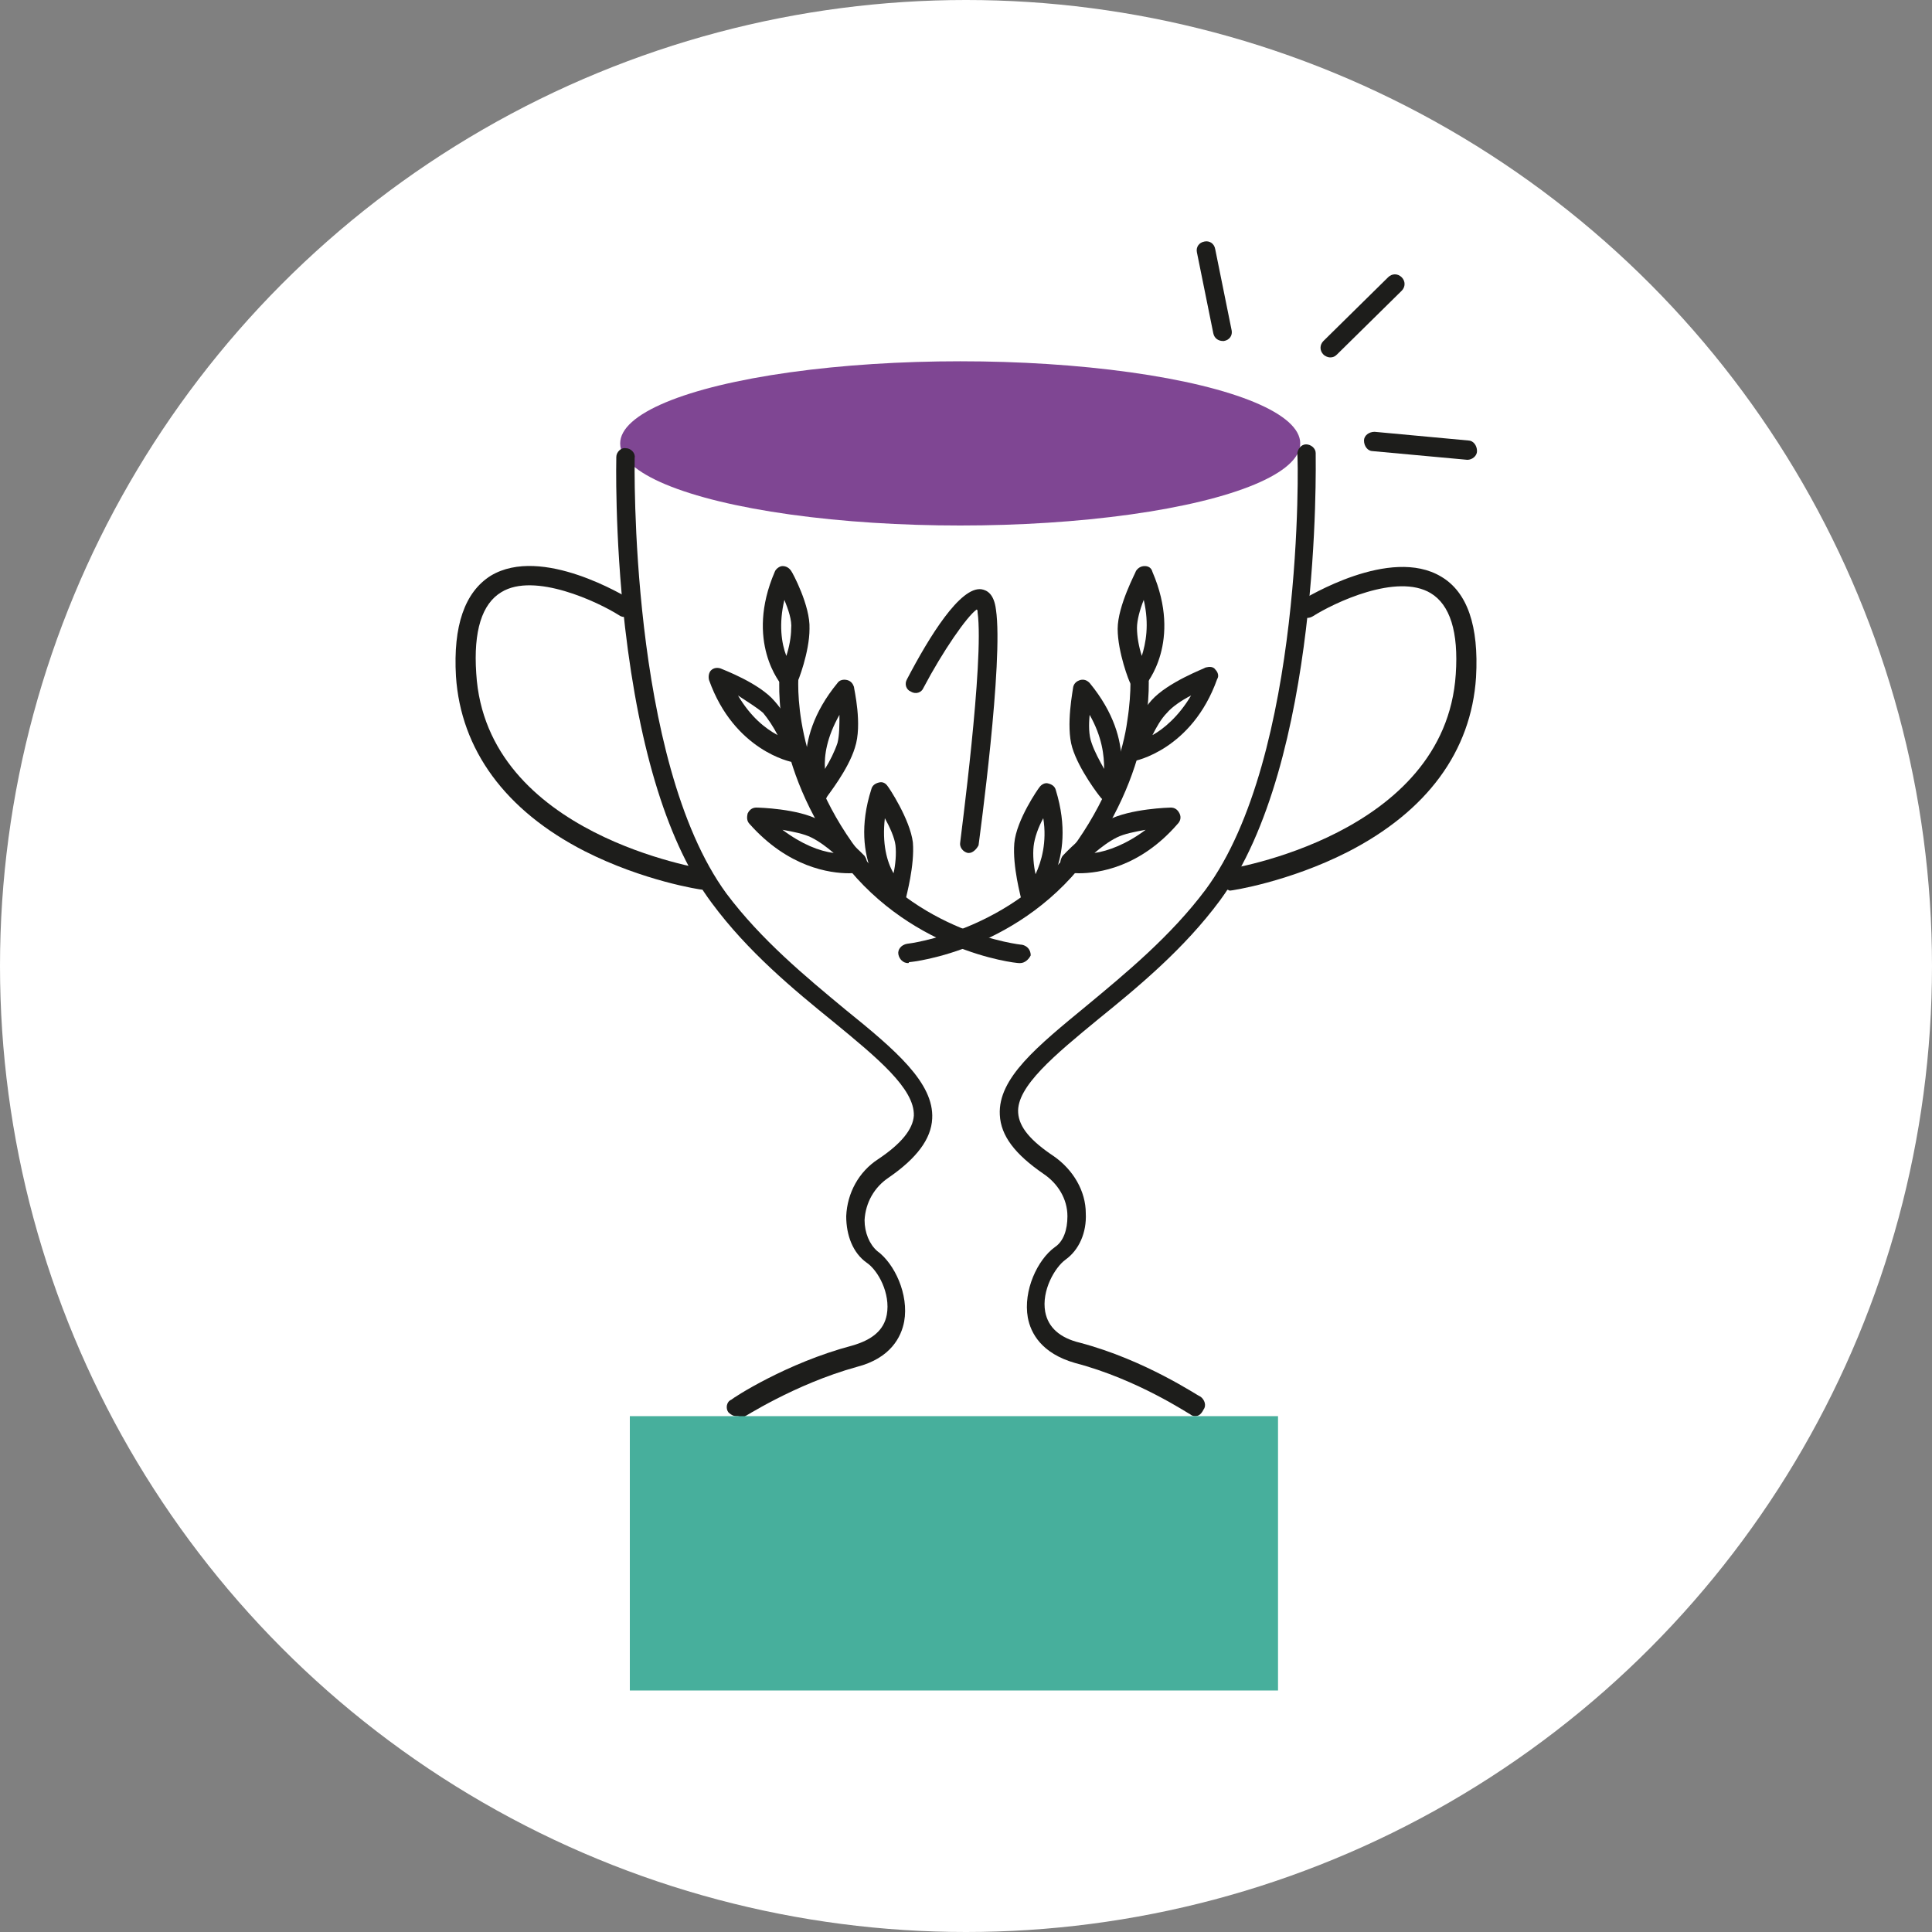
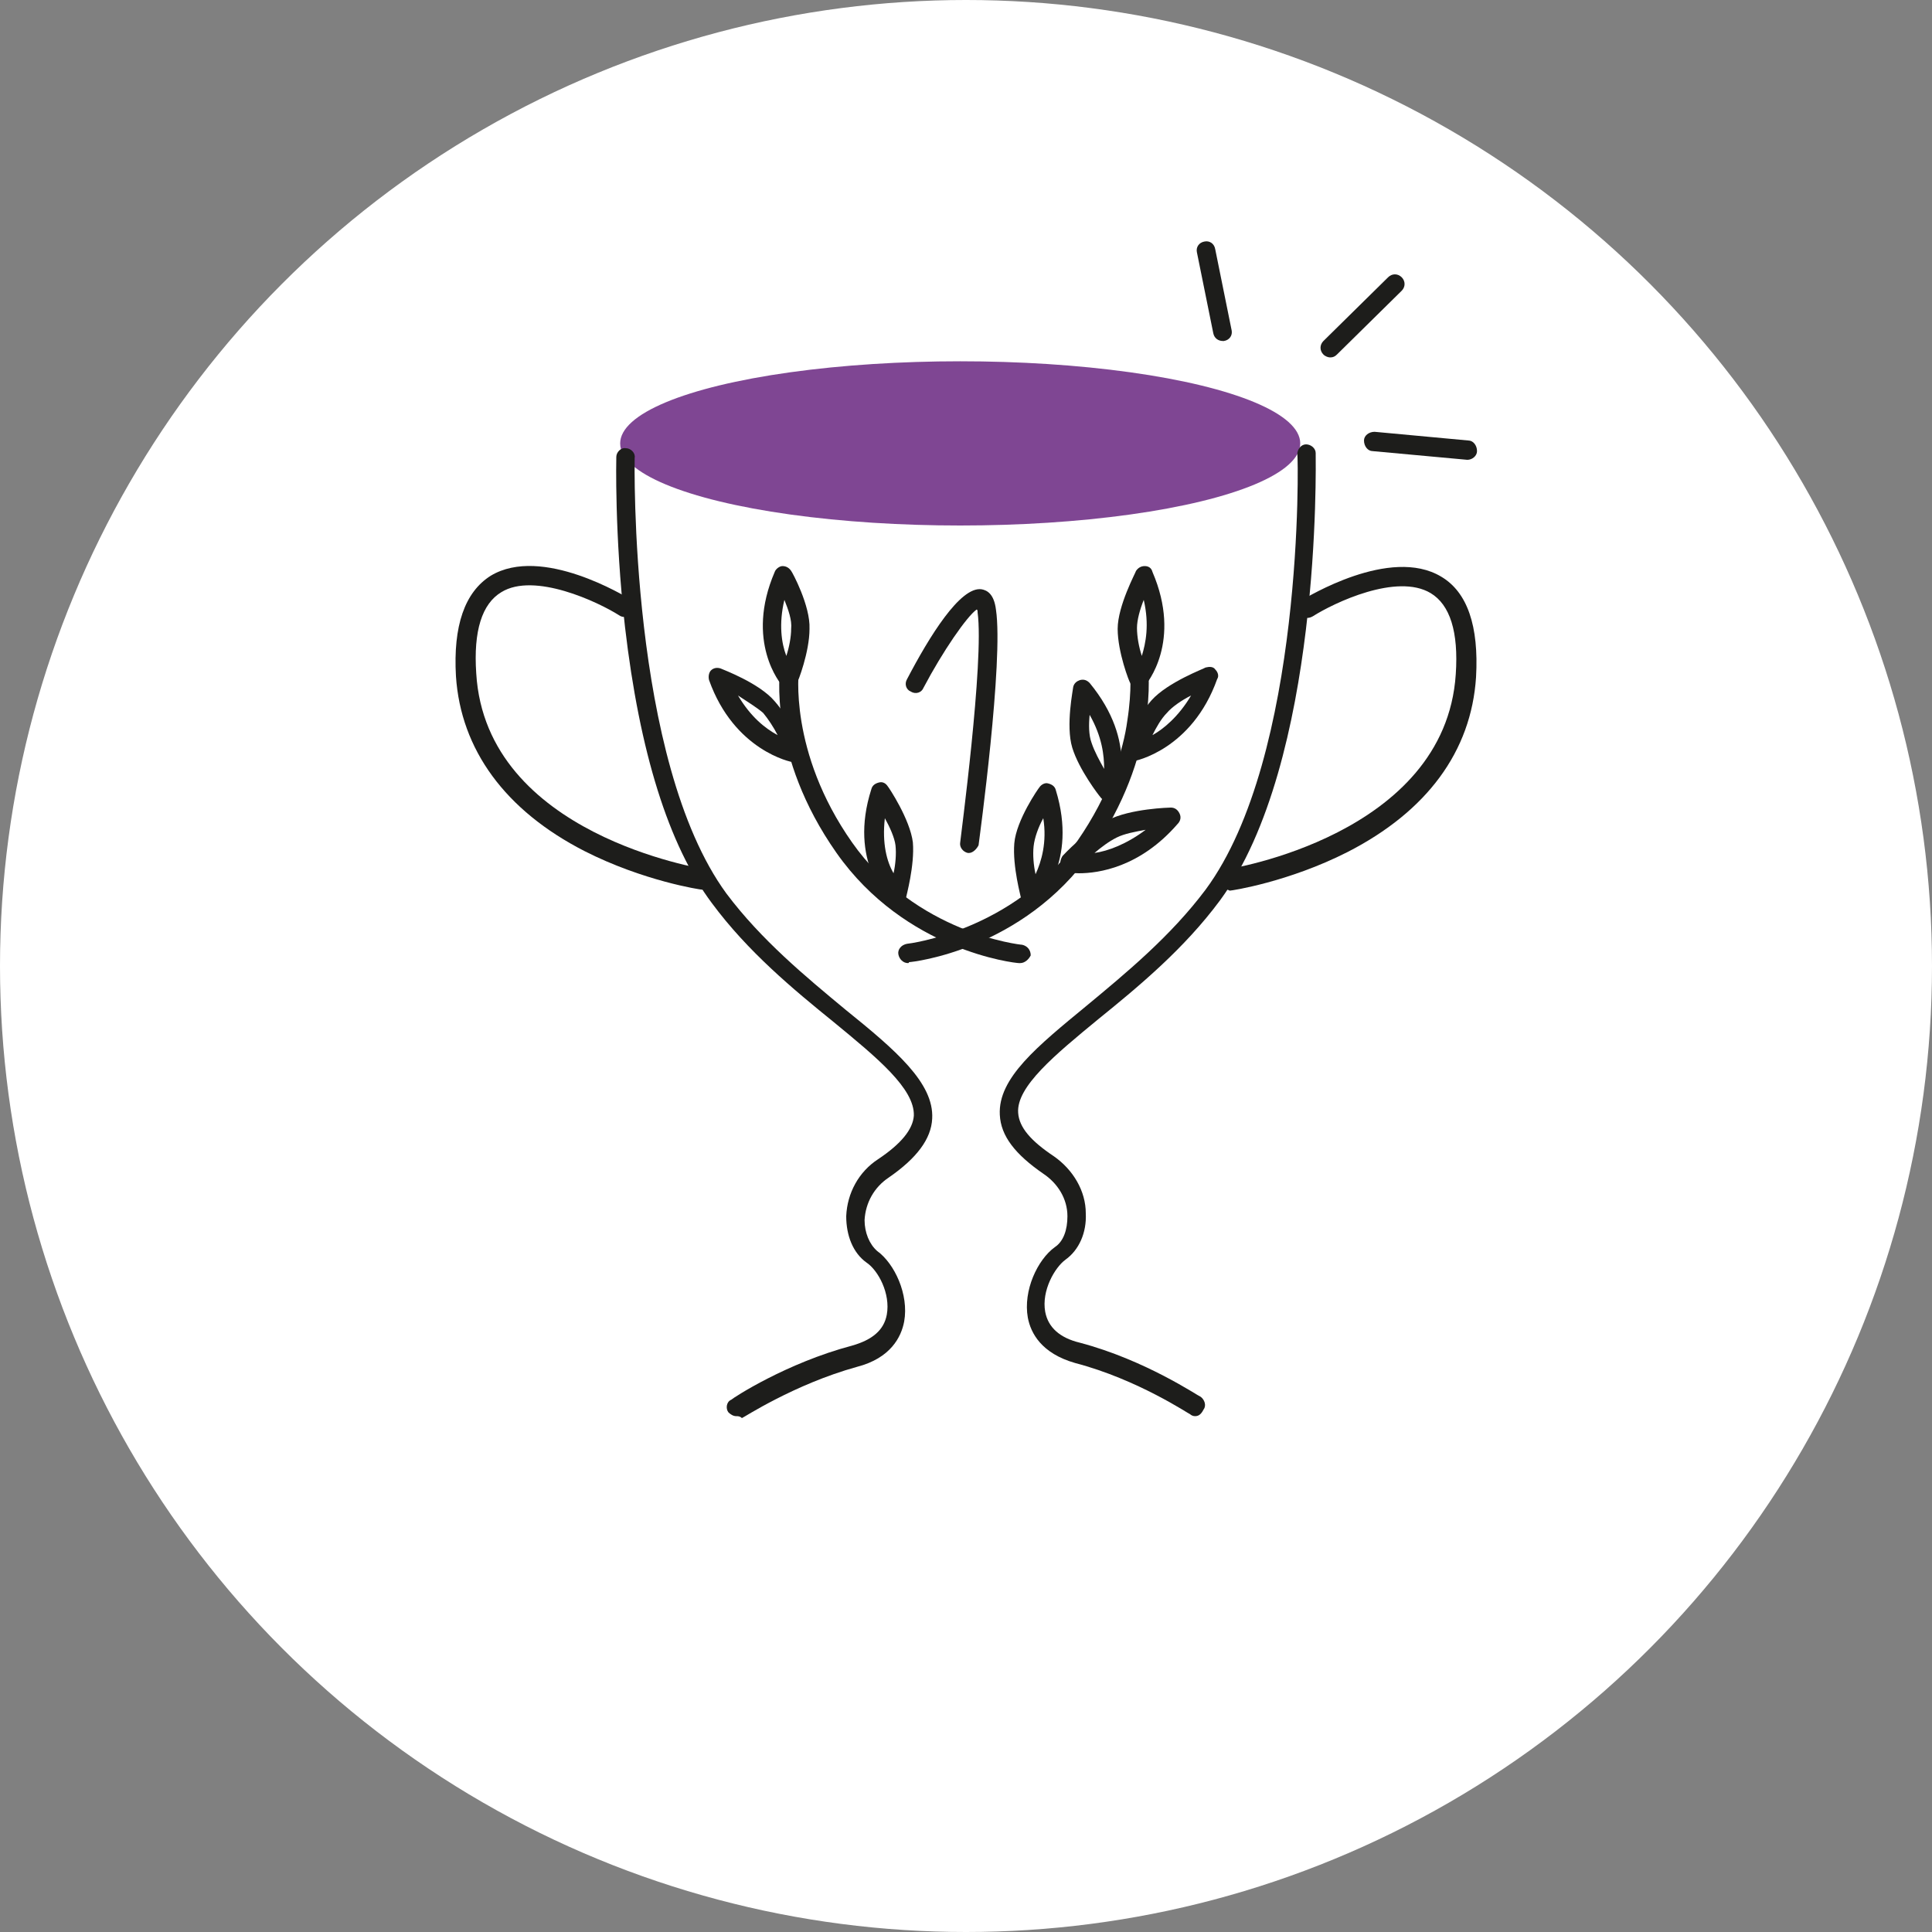
<svg xmlns="http://www.w3.org/2000/svg" version="1.1" id="Layer_1" x="0px" y="0px" viewBox="0 0 200 200" style="enable-background:new 0 0 200 200;" xml:space="preserve">
  <rect x="0" y="0" width="200" height="200" fill="#808080" stroke="none" />
  <style type="text/css"> .st0{fill:#FFFFFF;} .st1{fill:#7F4693;} .st2{fill:#1D1D1B;} .st3{fill:#47AF9C;} </style>
  <circle class="st0" cx="100" cy="100" r="100" />
  <g>
    <ellipse class="st1" cx="99.4" cy="45.9" rx="35.2" ry="8.5" />
    <path class="st2" d="M126.6,35.3c-0.5,0-0.9-0.3-1-0.8l-1.7-8.4c-0.1-0.5,0.2-1,0.8-1.1c0.5-0.1,1,0.2,1.1,0.8l1.7,8.4 c0.1,0.5-0.2,1-0.8,1.1C126.7,35.3,126.7,35.3,126.6,35.3z" />
    <path class="st2" d="M137.7,37c-0.2,0-0.5-0.1-0.7-0.3c-0.4-0.4-0.4-1,0-1.4l6.7-6.6c0.4-0.4,1-0.4,1.4,0c0.4,0.4,0.4,1,0,1.4 l-6.7,6.6C138.2,36.9,138,37,137.7,37z" />
    <path class="st2" d="M151.9,47.6C151.9,47.6,151.9,47.6,151.9,47.6l-9.8-0.9c-0.5,0-0.9-0.5-0.9-1.1c0-0.5,0.5-0.9,1.1-0.9l9.7,0.9 c0.5,0,0.9,0.5,0.9,1.1C152.9,47.2,152.4,47.6,151.9,47.6z" />
    <path class="st2" d="M123.7,146.6c-0.2,0-0.4-0.1-0.5-0.2c-0.1,0-5.4-3.6-11.9-5.3c-3.5-1-4.6-3.1-4.9-4.7c-0.5-2.8,1-6,2.8-7.3 c0.9-0.6,1.3-1.8,1.3-3.2c0-1.8-1-3.4-2.5-4.4c-2.9-2-4.4-3.9-4.5-6.1c-0.2-3.8,3.9-7.1,9-11.3c4.1-3.4,8.7-7.2,12.3-12 c10.2-13.8,9.6-44.7,9.5-45.1c0-0.5,0.4-1,0.9-1c0.5,0,1,0.4,1,0.9c0,1.3,0.6,32-9.9,46.3c-3.7,5-8.4,8.9-12.6,12.3 c-4.5,3.7-8.5,7-8.3,9.7c0.1,1.5,1.3,2.9,3.7,4.5c2,1.4,3.3,3.6,3.3,5.9c0.1,2-0.7,3.8-2.1,4.8c-1.1,0.8-2.5,3.2-2.1,5.4 c0.3,1.6,1.5,2.7,3.6,3.2c6.8,1.8,12.2,5.5,12.5,5.6c0.4,0.3,0.6,0.9,0.3,1.3C124.3,146.5,124,146.6,123.7,146.6z" />
    <path class="st2" d="M76.2,146.6c-0.3,0-0.6-0.2-0.8-0.4c-0.3-0.4-0.2-1.1,0.3-1.3c0.2-0.2,5.7-3.8,12.5-5.6 c2.1-0.6,3.3-1.6,3.6-3.2c0.4-2.2-0.9-4.6-2.1-5.4c-1.4-1-2.1-2.8-2.1-4.8c0.1-2.4,1.3-4.6,3.3-5.9c2.4-1.6,3.6-3.1,3.7-4.5 c0.1-2.8-3.8-6-8.3-9.7c-4.2-3.4-8.9-7.3-12.6-12.3c-4.5-6-7.5-15.7-9-28.6c-1.1-9.6-0.9-17.6-0.9-17.6c0-0.5,0.5-1,1-0.9 c0.5,0,1,0.5,0.9,1c0,0.3-0.6,31.3,9.5,45.1c3.6,4.8,8.2,8.6,12.3,12c5.2,4.2,9.2,7.6,9,11.3c-0.1,2.1-1.6,4.1-4.5,6.1 c-1.5,1-2.4,2.6-2.5,4.4c0,1.3,0.5,2.5,1.3,3.2c1.8,1.3,3.3,4.5,2.8,7.3c-0.3,1.6-1.4,3.8-4.9,4.7c-6.5,1.8-11.8,5.3-11.9,5.3 C76.6,146.6,76.4,146.6,76.2,146.6z" />
    <path class="st2" d="M127,92.1c-0.5,0-1-0.4-1-0.9c-0.1-0.6,0.3-1.1,0.9-1.2c0.2,0,22.7-3.5,23.8-20.2c0.3-4.4-0.6-7.2-2.6-8.4 c-3.5-2.1-10,1-12.2,2.4c-0.5,0.3-1.1,0.2-1.4-0.3c-0.3-0.5-0.2-1.1,0.3-1.4c0.4-0.2,9.1-5.6,14.4-2.4c2.7,1.6,3.9,5.1,3.6,10.4 c-0.5,7.7-5.1,13.9-13.3,18.1c-6.1,3.1-12,4-12.2,4C127.1,92.1,127.1,92.1,127,92.1z" />
    <path class="st2" d="M72.9,92.1c0,0-0.1,0-0.2,0c-0.2,0-6.1-0.9-12.2-4c-8.2-4.2-12.8-10.5-13.3-18.1c-0.3-5.2,0.9-8.7,3.6-10.4 c5.3-3.2,14,2.2,14.4,2.4c0.5,0.3,0.6,1,0.3,1.4c-0.3,0.5-1,0.6-1.4,0.3c-2.2-1.4-8.8-4.5-12.2-2.4c-2,1.2-2.9,4-2.6,8.4 C50.3,86.5,72.8,89.9,73,90c0.6,0.1,1,0.6,0.9,1.2C73.8,91.7,73.4,92.1,72.9,92.1z" />
-     <rect x="65.2" y="146.6" class="st3" width="67.1" height="28.4" />
    <path class="st2" d="M100.3,88.3c0,0-0.1,0-0.1,0c-0.5-0.1-0.9-0.6-0.8-1.1c0-0.2,2.5-18.8,1.8-23.8c0-0.1,0-0.3-0.1-0.3 c-1,0.7-3.5,4.3-5.5,8.1c-0.2,0.5-0.8,0.7-1.3,0.4c-0.5-0.2-0.7-0.8-0.4-1.3c2.3-4.4,5.5-9.6,7.7-9.3c0.6,0.1,1.3,0.5,1.5,2.1 c0.8,5.3-1.7,23.6-1.8,24.4C101.1,87.9,100.7,88.3,100.3,88.3z" />
    <g>
      <path class="st2" d="M94,99.7c-0.5,0-0.9-0.4-1-0.9c-0.1-0.5,0.3-1,0.9-1.1l0,0c0.1,0,11-1.3,17.6-10.6c3.4-4.9,4.8-9.5,5.2-12.5 c0.5-3.2,0.3-5.4,0.2-5.4c-0.1-0.5,0.3-1,0.8-1.1c0.5-0.1,1,0.3,1.1,0.8c0.1,0.4,1.2,9.2-5.8,19.3c-7.1,10.1-18.5,11.4-18.9,11.4 C94.1,99.7,94,99.7,94,99.7z" />
      <path class="st2" d="M106.7,93.7c-0.1,0-0.2,0-0.3,0c-0.3-0.1-0.6-0.3-0.7-0.7c0-0.1-0.9-3.3-0.7-5.7c0.2-2.4,2.5-5.7,2.6-5.8 c0.2-0.3,0.6-0.5,0.9-0.4c0.4,0.1,0.7,0.3,0.8,0.7c2.3,7.5-1.8,11.5-2,11.7C107.1,93.6,106.9,93.7,106.7,93.7z M108,84.7 c-0.5,0.9-0.9,2-1,2.9c-0.1,0.9,0,2,0.2,2.9C107.8,89.2,108.4,87.2,108,84.7z" />
      <path class="st2" d="M111.7,90.4c-0.7,0-1.1-0.1-1.1-0.1c-0.4-0.1-0.6-0.3-0.8-0.7c-0.1-0.3,0-0.7,0.2-1c0.1-0.1,2.4-2.6,4.7-3.7 c2.3-1.2,6.4-1.3,6.5-1.3c0.4,0,0.7,0.2,0.9,0.6c0.2,0.4,0.1,0.8-0.2,1.1C118,89.8,113.7,90.4,111.7,90.4z M118.6,85.9 c-1.1,0.2-2.2,0.4-3,0.8c-0.8,0.4-1.6,1-2.3,1.6C114.7,88.1,116.6,87.4,118.6,85.9z" />
      <path class="st2" d="M114.7,82.9c-0.3,0-0.6-0.1-0.8-0.4c-0.1-0.1-2.2-2.8-2.9-5.1c-0.7-2.3,0.1-6.1,0.1-6.3 c0.1-0.4,0.4-0.6,0.7-0.7c0.4-0.1,0.7,0,1,0.3c5.1,6.2,2.8,11.3,2.7,11.6c-0.1,0.3-0.4,0.5-0.8,0.6 C114.8,82.9,114.7,82.9,114.7,82.9z M112.8,74c-0.1,1-0.1,2.1,0.2,2.9c0.3,0.9,0.8,1.8,1.3,2.7C114.3,78.2,114.1,76.3,112.8,74z" />
      <path class="st2" d="M117.3,78.9c-0.3,0-0.6-0.1-0.8-0.4c-0.2-0.3-0.3-0.6-0.2-1c0.1-0.1,1.3-3.2,2.9-5c1.7-1.9,5.5-3.3,5.6-3.4 c0.4-0.1,0.8-0.1,1,0.2c0.3,0.3,0.4,0.7,0.2,1c-2.6,7.3-8.5,8.5-8.7,8.5C117.4,78.9,117.3,78.9,117.3,78.9z M123.3,72 c-1,0.5-2,1.2-2.5,1.8c-0.6,0.6-1.1,1.5-1.5,2.3C120.4,75.5,122,74.2,123.3,72z" />
      <path class="st2" d="M117.9,71.3c-0.1,0-0.1,0-0.2,0c-0.3-0.1-0.6-0.3-0.7-0.6c-0.1-0.1-1.3-3.2-1.3-5.6c0-2.4,1.9-5.9,1.9-6 c0.2-0.3,0.5-0.5,0.9-0.5c0.4,0,0.7,0.2,0.8,0.6c3.1,7.2-0.6,11.6-0.8,11.8C118.5,71.2,118.2,71.3,117.9,71.3z M118.4,62.1 c-0.4,1-0.7,2.1-0.7,2.9c0,0.9,0.2,2,0.5,2.9C118.6,66.6,119,64.7,118.4,62.1z" />
    </g>
    <g>
      <path class="st2" d="M105.6,99.7c0,0-0.1,0-0.1,0c-0.5,0-11.8-1.3-18.9-11.4c-7.1-10.1-5.9-18.9-5.8-19.3c0.1-0.5,0.6-0.9,1.1-0.8 c0.5,0.1,0.9,0.6,0.8,1.1c0,0.1-1.1,8.5,5.5,17.9c6.6,9.4,17.4,10.6,17.6,10.6c0.5,0.1,0.9,0.5,0.9,1.1 C106.5,99.3,106.1,99.7,105.6,99.7z" />
      <path class="st2" d="M92.9,93.7c-0.2,0-0.5-0.1-0.7-0.3c-0.2-0.2-4.4-4.2-2-11.7c0.1-0.4,0.4-0.6,0.8-0.7c0.4-0.1,0.7,0.1,0.9,0.4 c0.1,0.1,2.3,3.4,2.6,5.8c0.2,2.4-0.7,5.6-0.7,5.7c-0.1,0.3-0.3,0.6-0.7,0.7C93.1,93.7,93,93.7,92.9,93.7z M91.6,84.7 c-0.3,2.6,0.2,4.5,0.9,5.7c0.2-0.9,0.3-2,0.2-2.9C92.6,86.7,92.1,85.6,91.6,84.7z" />
-       <path class="st2" d="M87.9,90.4c-2,0-6.3-0.6-10.3-5.1c-0.3-0.3-0.3-0.7-0.2-1.1c0.2-0.4,0.5-0.6,0.9-0.6c0.2,0,4.3,0.1,6.5,1.3 c2.2,1.1,4.6,3.6,4.7,3.7c0.2,0.3,0.3,0.6,0.2,1c-0.1,0.3-0.4,0.6-0.8,0.7C88.9,90.3,88.5,90.4,87.9,90.4z M81,85.9 c2,1.5,3.8,2.2,5.3,2.4c-0.7-0.6-1.5-1.2-2.3-1.6C83.2,86.3,82.1,86.1,81,85.9z" />
-       <path class="st2" d="M84.9,82.9c0,0-0.1,0-0.1,0c-0.3,0-0.6-0.2-0.8-0.6c-0.1-0.2-2.4-5.4,2.7-11.6c0.2-0.3,0.6-0.4,1-0.3 c0.4,0.1,0.6,0.4,0.7,0.7c0,0.2,0.9,3.9,0.1,6.3c-0.7,2.3-2.8,4.9-2.9,5.1C85.5,82.8,85.2,82.9,84.9,82.9z M86.9,74 c-1.3,2.3-1.6,4.2-1.5,5.6c0.5-0.8,1-1.8,1.3-2.7C86.9,76.1,86.9,75,86.9,74z" />
      <path class="st2" d="M82.3,78.9c-0.1,0-0.1,0-0.2,0c-0.2,0-6.1-1.2-8.7-8.5c-0.1-0.4,0-0.8,0.2-1c0.3-0.3,0.7-0.3,1-0.2 c0.2,0.1,4,1.5,5.6,3.4c1.6,1.8,2.9,4.9,2.9,5c0.1,0.3,0.1,0.7-0.2,1C82.9,78.8,82.6,78.9,82.3,78.9z M76.4,72 c1.3,2.2,2.8,3.4,4.1,4.1c-0.4-0.8-1-1.7-1.5-2.3C78.3,73.2,77.3,72.6,76.4,72z" />
      <path class="st2" d="M81.7,71.3c-0.3,0-0.5-0.1-0.7-0.3c-0.2-0.2-3.9-4.6-0.8-11.8c0.1-0.3,0.5-0.6,0.8-0.6c0.4,0,0.7,0.2,0.9,0.5 c0.1,0.1,2,3.6,1.9,6c0,2.4-1.2,5.5-1.3,5.6c-0.1,0.3-0.4,0.5-0.7,0.6C81.8,71.3,81.8,71.3,81.7,71.3z M81.2,62.1 c-0.6,2.5-0.3,4.5,0.2,5.8c0.3-0.9,0.5-2,0.5-2.8C82,64.2,81.6,63.1,81.2,62.1z" />
    </g>
  </g>
</svg>